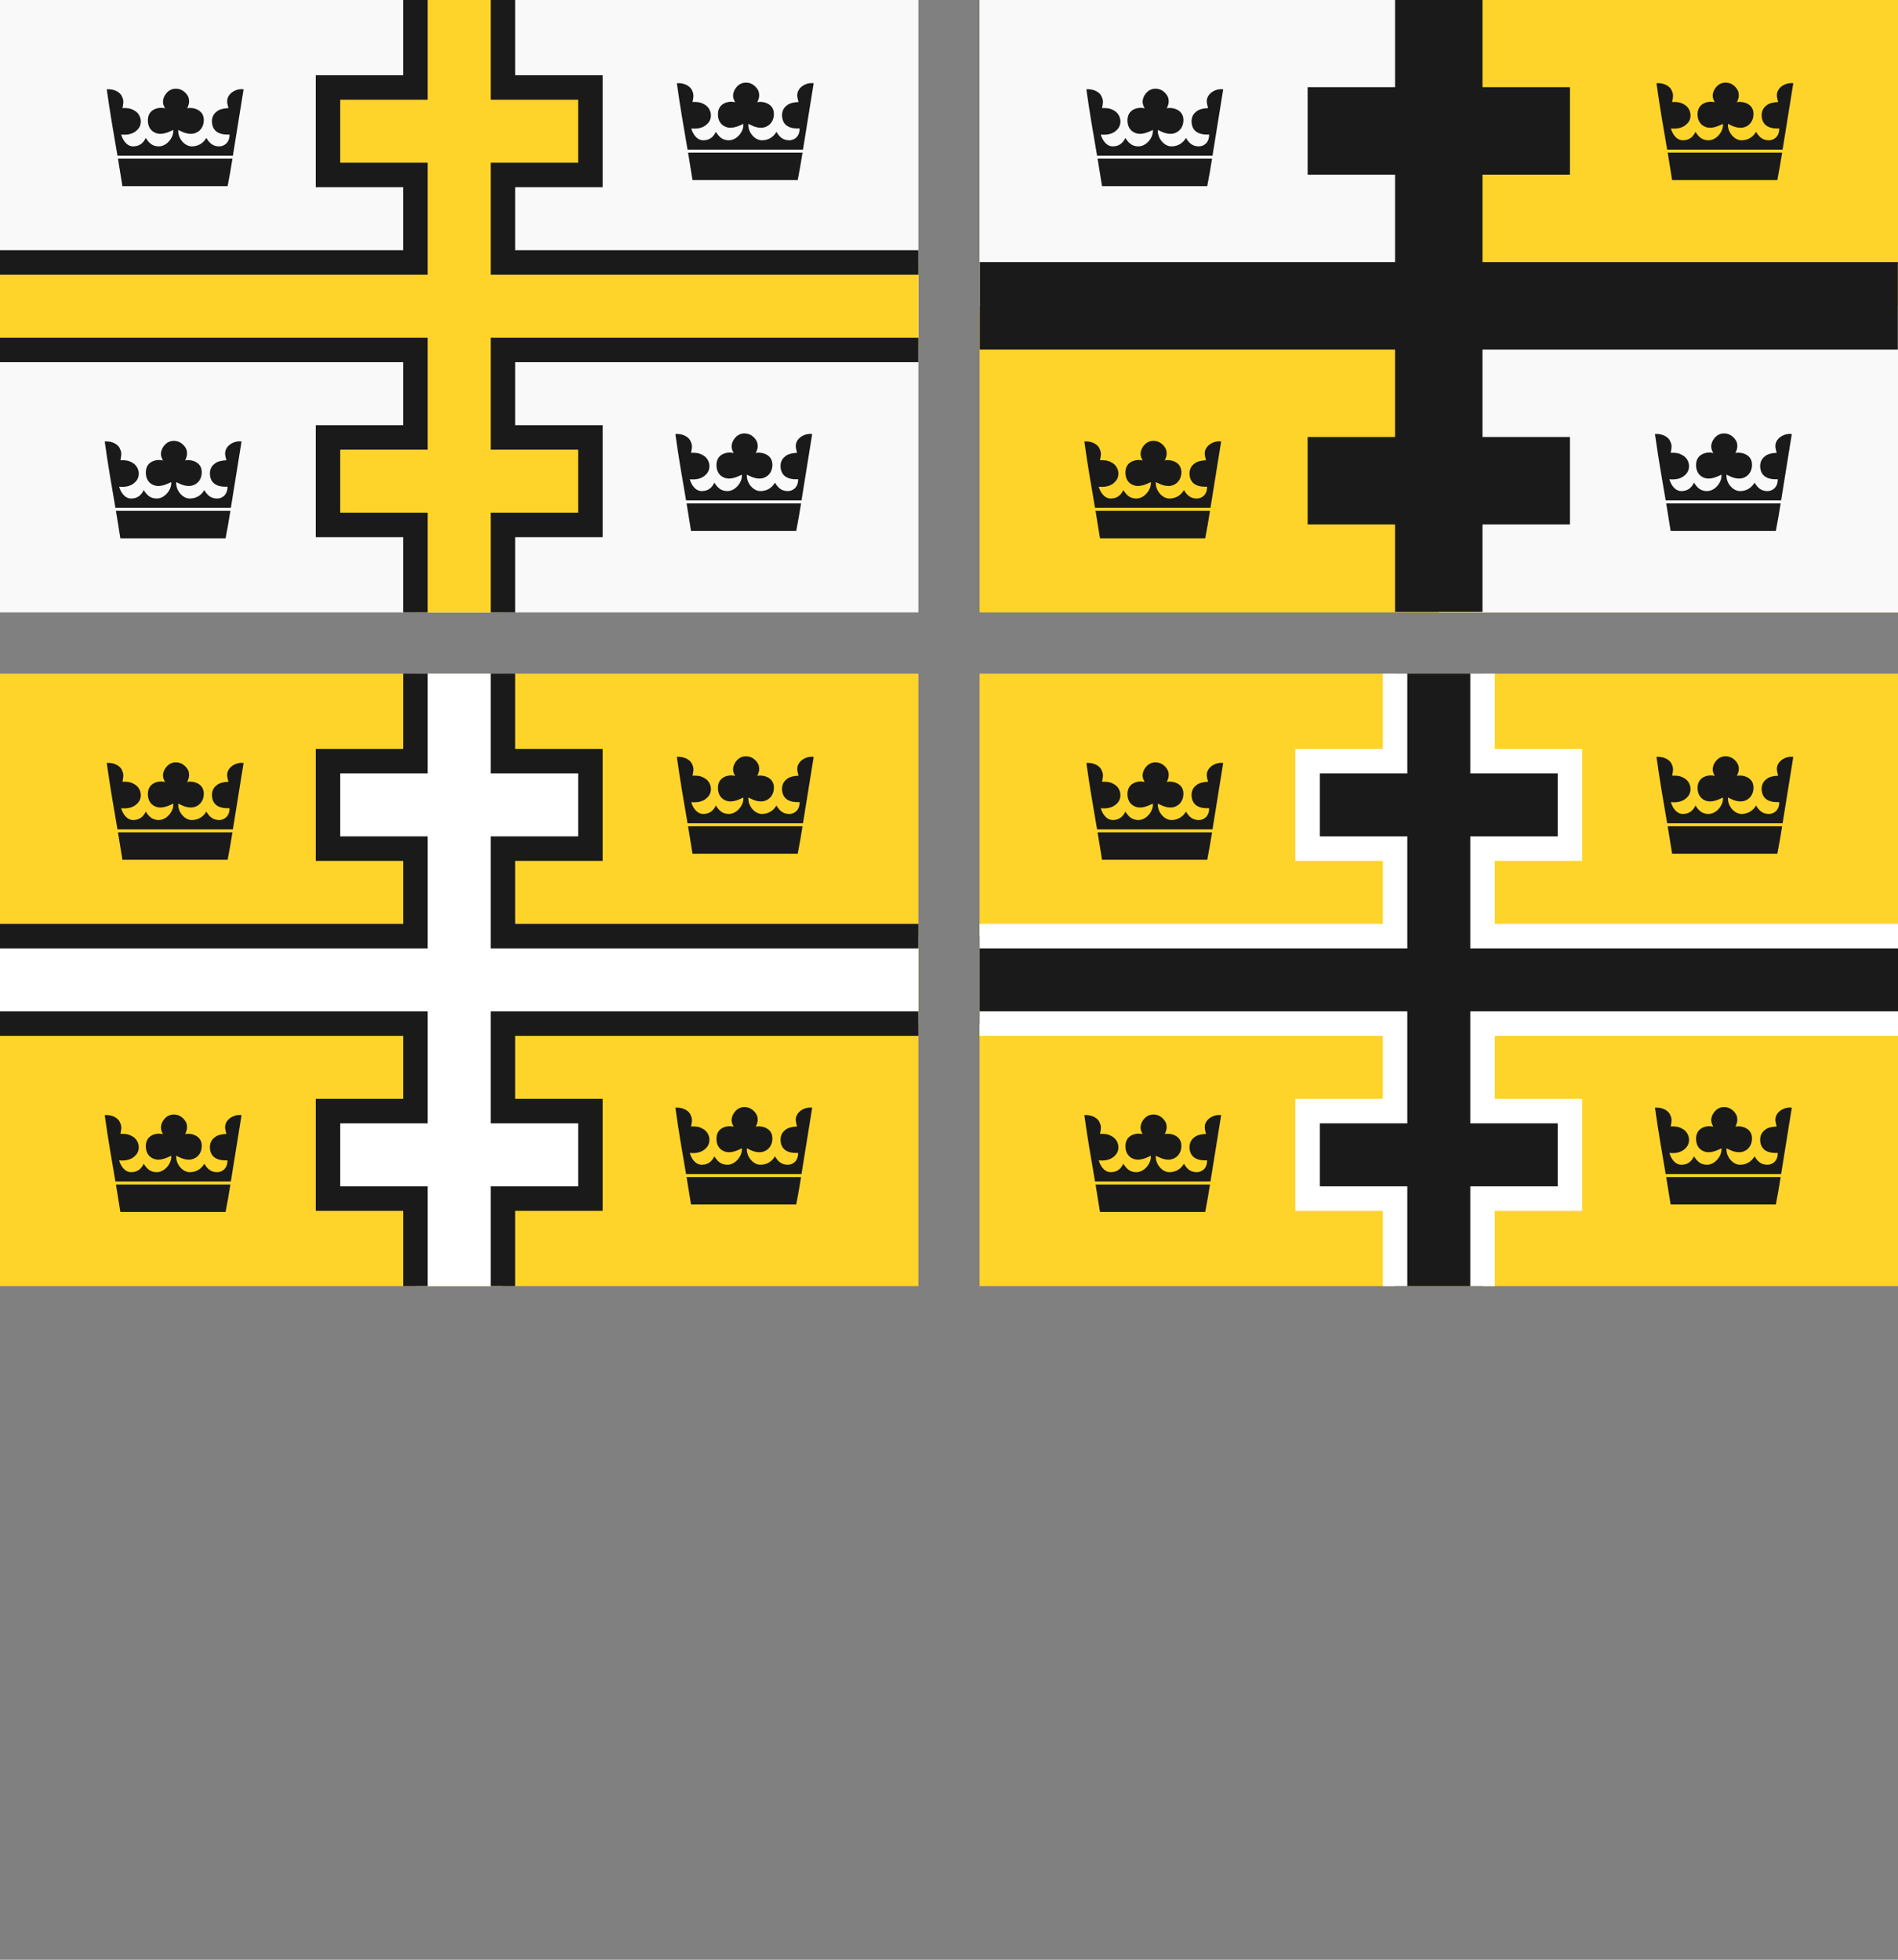
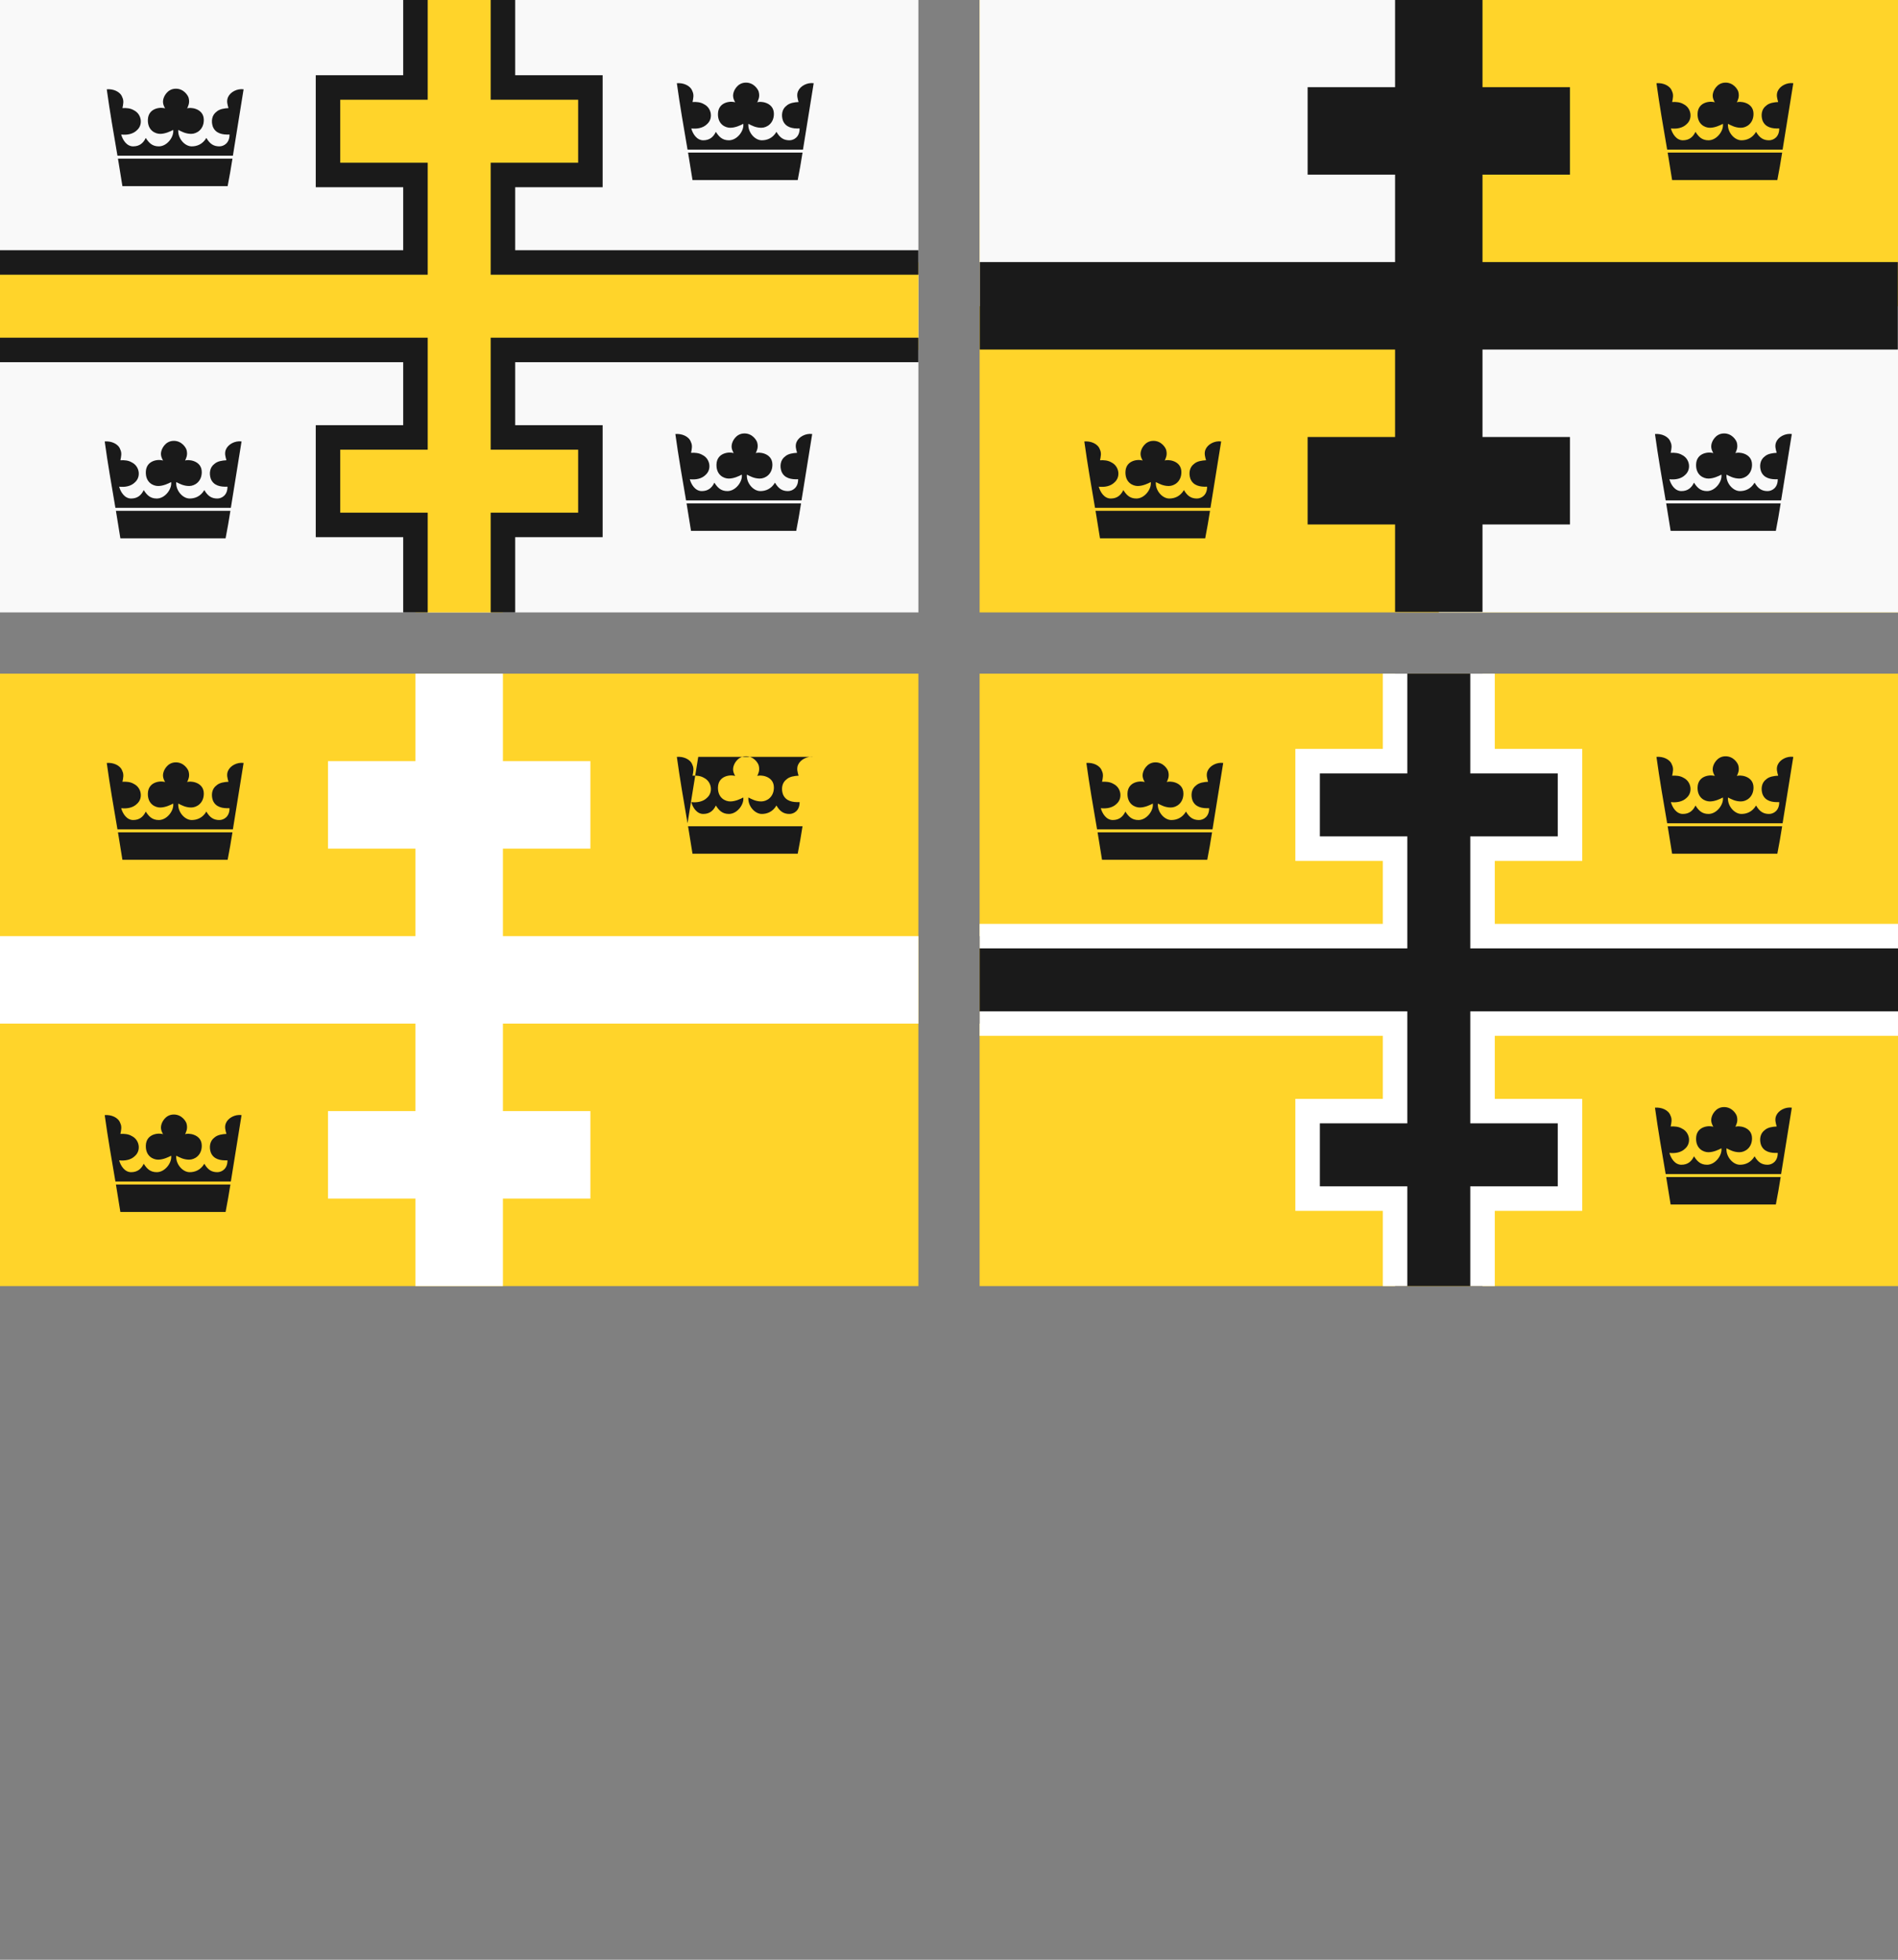
<svg xmlns="http://www.w3.org/2000/svg" xmlns:ns1="http://www.inkscape.org/namespaces/inkscape" xmlns:ns2="http://sodipodi.sourceforge.net/DTD/sodipodi-0.dtd" width="1240" height="1280" id="svg4035" version="1.1" ns1:version="0.47 r22583" ns2:docname="flag_proposals.svg">
  <rect width="100%" height="100%" fill="#808080" stroke="none" />
  <defs id="defs4037">
    <ns1:perspective ns2:type="inkscape:persp3d" ns1:vp_x="0 : 526.18109 : 1" ns1:vp_y="0 : 1000 : 0" ns1:vp_z="744.09448 : 526.18109 : 1" ns1:persp3d-origin="372.04724 : 350.78739 : 1" id="perspective4043" />
    <ns1:perspective ns2:type="inkscape:persp3d" ns1:vp_x="0 : 526.18109 : 1" ns1:vp_y="0 : 1000 : 0" ns1:vp_z="744.09448 : 526.18109 : 1" ns1:persp3d-origin="372.04724 : 350.78739 : 1" id="perspective10-0" />
    <ns1:perspective id="perspective3627-5" ns1:persp3d-origin="0.5 : 0.33333333 : 1" ns1:vp_z="1 : 0.5 : 1" ns1:vp_y="0 : 1000 : 0" ns1:vp_x="0 : 0.5 : 1" ns2:type="inkscape:persp3d" />
    <ns1:perspective id="perspective3649-7" ns1:persp3d-origin="0.5 : 0.33333333 : 1" ns1:vp_z="1 : 0.5 : 1" ns1:vp_y="0 : 1000 : 0" ns1:vp_x="0 : 0.5 : 1" ns2:type="inkscape:persp3d" />
    <ns1:perspective id="perspective3684-4" ns1:persp3d-origin="0.5 : 0.33333333 : 1" ns1:vp_z="1 : 0.5 : 1" ns1:vp_y="0 : 1000 : 0" ns1:vp_x="0 : 0.5 : 1" ns2:type="inkscape:persp3d" />
    <ns1:perspective ns2:type="inkscape:persp3d" ns1:vp_x="0 : 0.5 : 1" ns1:vp_y="0 : 1000 : 0" ns1:vp_z="1 : 0.5 : 1" ns1:persp3d-origin="0.5 : 0.33333333 : 1" id="perspective2970" />
    <ns1:perspective ns2:type="inkscape:persp3d" ns1:vp_x="0 : 0.5 : 1" ns1:vp_y="0 : 1000 : 0" ns1:vp_z="1 : 0.5 : 1" ns1:persp3d-origin="0.5 : 0.33333333 : 1" id="perspective2948" />
    <ns1:perspective ns2:type="inkscape:persp3d" ns1:vp_x="0 : 0.5 : 1" ns1:vp_y="0 : 1000 : 0" ns1:vp_z="1 : 0.5 : 1" ns1:persp3d-origin="0.5 : 0.33333333 : 1" id="perspective2926" />
    <ns1:perspective ns2:type="inkscape:persp3d" ns1:vp_x="0 : 0.5 : 1" ns1:vp_y="0 : 1000 : 0" ns1:vp_z="1 : 0.5 : 1" ns1:persp3d-origin="0.5 : 0.33333333 : 1" id="perspective2889" />
    <ns1:perspective ns2:type="inkscape:persp3d" ns1:vp_x="0 : 0.5 : 1" ns1:vp_y="0 : 1000 : 0" ns1:vp_z="1 : 0.5 : 1" ns1:persp3d-origin="0.5 : 0.33333333 : 1" id="perspective4877" />
    <ns1:perspective ns2:type="inkscape:persp3d" ns1:vp_x="0 : 0.5 : 1" ns1:vp_y="0 : 1000 : 0" ns1:vp_z="1 : 0.5 : 1" ns1:persp3d-origin="0.5 : 0.33333333 : 1" id="perspective4855" />
    <ns1:perspective ns2:type="inkscape:persp3d" ns1:vp_x="0 : 0.5 : 1" ns1:vp_y="0 : 1000 : 0" ns1:vp_z="1 : 0.5 : 1" ns1:persp3d-origin="0.5 : 0.33333333 : 1" id="perspective4833" />
    <ns1:perspective ns2:type="inkscape:persp3d" ns1:vp_x="0 : 0.5 : 1" ns1:vp_y="0 : 1000 : 0" ns1:vp_z="1 : 0.5 : 1" ns1:persp3d-origin="0.5 : 0.33333333 : 1" id="perspective4801" />
    <ns1:perspective ns2:type="inkscape:persp3d" ns1:vp_x="0 : 526.18109 : 1" ns1:vp_y="0 : 1000 : 0" ns1:vp_z="744.09448 : 526.18109 : 1" ns1:persp3d-origin="372.04724 : 350.78739 : 1" id="perspective10-5" />
    <ns1:perspective id="perspective3627" ns1:persp3d-origin="0.5 : 0.33333333 : 1" ns1:vp_z="1 : 0.5 : 1" ns1:vp_y="0 : 1000 : 0" ns1:vp_x="0 : 0.5 : 1" ns2:type="inkscape:persp3d" />
    <ns1:perspective id="perspective3649" ns1:persp3d-origin="0.5 : 0.33333333 : 1" ns1:vp_z="1 : 0.5 : 1" ns1:vp_y="0 : 1000 : 0" ns1:vp_x="0 : 0.5 : 1" ns2:type="inkscape:persp3d" />
    <ns1:perspective id="perspective3684" ns1:persp3d-origin="0.5 : 0.33333333 : 1" ns1:vp_z="1 : 0.5 : 1" ns1:vp_y="0 : 1000 : 0" ns1:vp_x="0 : 0.5 : 1" ns2:type="inkscape:persp3d" />
    <ns1:perspective ns2:type="inkscape:persp3d" ns1:vp_x="0 : 0.5 : 1" ns1:vp_y="0 : 1000 : 0" ns1:vp_z="1 : 0.5 : 1" ns1:persp3d-origin="0.5 : 0.33333333 : 1" id="perspective4683" />
    <ns1:perspective ns2:type="inkscape:persp3d" ns1:vp_x="0 : 0.5 : 1" ns1:vp_y="0 : 1000 : 0" ns1:vp_z="1 : 0.5 : 1" ns1:persp3d-origin="0.5 : 0.33333333 : 1" id="perspective4661" />
    <ns1:perspective ns2:type="inkscape:persp3d" ns1:vp_x="0 : 0.5 : 1" ns1:vp_y="0 : 1000 : 0" ns1:vp_z="1 : 0.5 : 1" ns1:persp3d-origin="0.5 : 0.33333333 : 1" id="perspective4639" />
    <ns1:perspective ns2:type="inkscape:persp3d" ns1:vp_x="0 : 0.5 : 1" ns1:vp_y="0 : 1000 : 0" ns1:vp_z="1 : 0.5 : 1" ns1:persp3d-origin="0.5 : 0.33333333 : 1" id="perspective4617" />
    <ns1:perspective ns2:type="inkscape:persp3d" ns1:vp_x="0 : 0.5 : 1" ns1:vp_y="0 : 1000 : 0" ns1:vp_z="1 : 0.5 : 1" ns1:persp3d-origin="0.5 : 0.33333333 : 1" id="perspective4595" />
    <ns1:perspective ns2:type="inkscape:persp3d" ns1:vp_x="0 : 0.5 : 1" ns1:vp_y="0 : 1000 : 0" ns1:vp_z="1 : 0.5 : 1" ns1:persp3d-origin="0.5 : 0.33333333 : 1" id="perspective4573" />
    <ns1:perspective ns2:type="inkscape:persp3d" ns1:vp_x="0 : 0.5 : 1" ns1:vp_y="0 : 1000 : 0" ns1:vp_z="1 : 0.5 : 1" ns1:persp3d-origin="0.5 : 0.33333333 : 1" id="perspective4551" />
    <ns1:perspective id="perspective6636" ns1:vp_y="0 : 1000 : 0" ns2:type="inkscape:persp3d" ns1:vp_x="0 : 0.5 : 1" ns1:vp_z="1 : 0.5 : 1" ns1:persp3d-origin="0.5 : 0.33333333 : 1" />
    <ns1:perspective id="perspective10" ns1:persp3d-origin="372.04724 : 350.78739 : 1" ns1:vp_z="744.09448 : 526.18109 : 1" ns1:vp_y="0 : 1000 : 0" ns1:vp_x="0 : 526.18109 : 1" ns2:type="inkscape:persp3d" />
    <ns1:perspective id="perspective4227" ns1:persp3d-origin="0.5 : 0.33333333 : 1" ns1:vp_z="1 : 0.5 : 1" ns1:vp_y="0 : 1000 : 0" ns1:vp_x="0 : 0.5 : 1" ns2:type="inkscape:persp3d" />
    <ns1:perspective id="perspective4292" ns1:persp3d-origin="0.5 : 0.33333333 : 1" ns1:vp_z="1 : 0.5 : 1" ns1:vp_y="0 : 1000 : 0" ns1:vp_x="0 : 0.5 : 1" ns2:type="inkscape:persp3d" />
    <ns1:perspective id="perspective4341" ns1:persp3d-origin="0.5 : 0.33333333 : 1" ns1:vp_z="1 : 0.5 : 1" ns1:vp_y="0 : 1000 : 0" ns1:vp_x="0 : 0.5 : 1" ns2:type="inkscape:persp3d" />
    <ns1:perspective id="perspective4381" ns1:persp3d-origin="0.5 : 0.33333333 : 1" ns1:vp_z="1 : 0.5 : 1" ns1:vp_y="0 : 1000 : 0" ns1:vp_x="0 : 0.5 : 1" ns2:type="inkscape:persp3d" />
    <ns1:perspective id="perspective4422" ns1:persp3d-origin="0.5 : 0.33333333 : 1" ns1:vp_z="1 : 0.5 : 1" ns1:vp_y="0 : 1000 : 0" ns1:vp_x="0 : 0.5 : 1" ns2:type="inkscape:persp3d" />
    <ns1:perspective id="perspective4476" ns1:persp3d-origin="0.5 : 0.33333333 : 1" ns1:vp_z="1 : 0.5 : 1" ns1:vp_y="0 : 1000 : 0" ns1:vp_x="0 : 0.5 : 1" ns2:type="inkscape:persp3d" />
    <ns1:perspective id="perspective4573-8" ns1:persp3d-origin="0.5 : 0.33333333 : 1" ns1:vp_z="1 : 0.5 : 1" ns1:vp_y="0 : 1000 : 0" ns1:vp_x="0 : 0.5 : 1" ns2:type="inkscape:persp3d" />
    <ns1:perspective id="perspective4747" ns1:persp3d-origin="0.5 : 0.33333333 : 1" ns1:vp_z="1 : 0.5 : 1" ns1:vp_y="0 : 1000 : 0" ns1:vp_x="0 : 0.5 : 1" ns2:type="inkscape:persp3d" />
    <ns1:perspective id="perspective4798" ns1:persp3d-origin="0.5 : 0.33333333 : 1" ns1:vp_z="1 : 0.5 : 1" ns1:vp_y="0 : 1000 : 0" ns1:vp_x="0 : 0.5 : 1" ns2:type="inkscape:persp3d" />
    <ns1:perspective id="perspective4832" ns1:persp3d-origin="0.5 : 0.33333333 : 1" ns1:vp_z="1 : 0.5 : 1" ns1:vp_y="0 : 1000 : 0" ns1:vp_x="0 : 0.5 : 1" ns2:type="inkscape:persp3d" />
    <ns1:perspective id="perspective4901" ns1:persp3d-origin="0.5 : 0.33333333 : 1" ns1:vp_z="1 : 0.5 : 1" ns1:vp_y="0 : 1000 : 0" ns1:vp_x="0 : 0.5 : 1" ns2:type="inkscape:persp3d" />
    <ns1:perspective id="perspective4923" ns1:persp3d-origin="0.5 : 0.33333333 : 1" ns1:vp_z="1 : 0.5 : 1" ns1:vp_y="0 : 1000 : 0" ns1:vp_x="0 : 0.5 : 1" ns2:type="inkscape:persp3d" />
    <ns1:perspective id="perspective4945" ns1:persp3d-origin="0.5 : 0.33333333 : 1" ns1:vp_z="1 : 0.5 : 1" ns1:vp_y="0 : 1000 : 0" ns1:vp_x="0 : 0.5 : 1" ns2:type="inkscape:persp3d" />
    <ns1:perspective id="perspective4970" ns1:persp3d-origin="0.5 : 0.33333333 : 1" ns1:vp_z="1 : 0.5 : 1" ns1:vp_y="0 : 1000 : 0" ns1:vp_x="0 : 0.5 : 1" ns2:type="inkscape:persp3d" />
    <ns1:perspective id="perspective4997" ns1:persp3d-origin="0.5 : 0.33333333 : 1" ns1:vp_z="1 : 0.5 : 1" ns1:vp_y="0 : 1000 : 0" ns1:vp_x="0 : 0.5 : 1" ns2:type="inkscape:persp3d" />
    <ns1:perspective id="perspective5121" ns1:persp3d-origin="0.5 : 0.33333333 : 1" ns1:vp_z="1 : 0.5 : 1" ns1:vp_y="0 : 1000 : 0" ns1:vp_x="0 : 0.5 : 1" ns2:type="inkscape:persp3d" />
    <ns1:perspective id="perspective5192" ns1:persp3d-origin="0.5 : 0.33333333 : 1" ns1:vp_z="1 : 0.5 : 1" ns1:vp_y="0 : 1000 : 0" ns1:vp_x="0 : 0.5 : 1" ns2:type="inkscape:persp3d" />
    <ns1:perspective id="perspective5220" ns1:persp3d-origin="0.5 : 0.33333333 : 1" ns1:vp_z="1 : 0.5 : 1" ns1:vp_y="0 : 1000 : 0" ns1:vp_x="0 : 0.5 : 1" ns2:type="inkscape:persp3d" />
    <ns1:perspective id="perspective5220-5" ns1:persp3d-origin="0.5 : 0.33333333 : 1" ns1:vp_z="1 : 0.5 : 1" ns1:vp_y="0 : 1000 : 0" ns1:vp_x="0 : 0.5 : 1" ns2:type="inkscape:persp3d" />
    <ns1:perspective id="perspective5220-1" ns1:persp3d-origin="0.5 : 0.33333333 : 1" ns1:vp_z="1 : 0.5 : 1" ns1:vp_y="0 : 1000 : 0" ns1:vp_x="0 : 0.5 : 1" ns2:type="inkscape:persp3d" />
    <ns1:perspective id="perspective5276" ns1:persp3d-origin="0.5 : 0.33333333 : 1" ns1:vp_z="1 : 0.5 : 1" ns1:vp_y="0 : 1000 : 0" ns1:vp_x="0 : 0.5 : 1" ns2:type="inkscape:persp3d" />
    <ns1:perspective id="perspective5301" ns1:persp3d-origin="0.5 : 0.33333333 : 1" ns1:vp_z="1 : 0.5 : 1" ns1:vp_y="0 : 1000 : 0" ns1:vp_x="0 : 0.5 : 1" ns2:type="inkscape:persp3d" />
    <ns1:perspective id="perspective5326" ns1:persp3d-origin="0.5 : 0.33333333 : 1" ns1:vp_z="1 : 0.5 : 1" ns1:vp_y="0 : 1000 : 0" ns1:vp_x="0 : 0.5 : 1" ns2:type="inkscape:persp3d" />
    <ns1:perspective id="perspective5359" ns1:persp3d-origin="0.5 : 0.33333333 : 1" ns1:vp_z="1 : 0.5 : 1" ns1:vp_y="0 : 1000 : 0" ns1:vp_x="0 : 0.5 : 1" ns2:type="inkscape:persp3d" />
    <ns1:perspective id="perspective5381" ns1:persp3d-origin="0.5 : 0.33333333 : 1" ns1:vp_z="1 : 0.5 : 1" ns1:vp_y="0 : 1000 : 0" ns1:vp_x="0 : 0.5 : 1" ns2:type="inkscape:persp3d" />
    <ns1:perspective id="perspective5381-9" ns1:persp3d-origin="0.5 : 0.33333333 : 1" ns1:vp_z="1 : 0.5 : 1" ns1:vp_y="0 : 1000 : 0" ns1:vp_x="0 : 0.5 : 1" ns2:type="inkscape:persp3d" />
    <ns1:perspective id="perspective5417" ns1:persp3d-origin="0.5 : 0.33333333 : 1" ns1:vp_z="1 : 0.5 : 1" ns1:vp_y="0 : 1000 : 0" ns1:vp_x="0 : 0.5 : 1" ns2:type="inkscape:persp3d" />
    <ns1:perspective id="perspective5448" ns1:persp3d-origin="0.5 : 0.33333333 : 1" ns1:vp_z="1 : 0.5 : 1" ns1:vp_y="0 : 1000 : 0" ns1:vp_x="0 : 0.5 : 1" ns2:type="inkscape:persp3d" />
    <ns1:perspective id="perspective5510" ns1:persp3d-origin="0.5 : 0.33333333 : 1" ns1:vp_z="1 : 0.5 : 1" ns1:vp_y="0 : 1000 : 0" ns1:vp_x="0 : 0.5 : 1" ns2:type="inkscape:persp3d" />
    <ns1:perspective id="perspective5575" ns1:persp3d-origin="0.5 : 0.33333333 : 1" ns1:vp_z="1 : 0.5 : 1" ns1:vp_y="0 : 1000 : 0" ns1:vp_x="0 : 0.5 : 1" ns2:type="inkscape:persp3d" />
    <ns1:perspective id="perspective5635" ns1:persp3d-origin="0.5 : 0.33333333 : 1" ns1:vp_z="1 : 0.5 : 1" ns1:vp_y="0 : 1000 : 0" ns1:vp_x="0 : 0.5 : 1" ns2:type="inkscape:persp3d" />
    <ns1:perspective id="perspective5705" ns1:persp3d-origin="0.5 : 0.33333333 : 1" ns1:vp_z="1 : 0.5 : 1" ns1:vp_y="0 : 1000 : 0" ns1:vp_x="0 : 0.5 : 1" ns2:type="inkscape:persp3d" />
    <ns1:perspective id="perspective5739" ns1:persp3d-origin="0.5 : 0.33333333 : 1" ns1:vp_z="1 : 0.5 : 1" ns1:vp_y="0 : 1000 : 0" ns1:vp_x="0 : 0.5 : 1" ns2:type="inkscape:persp3d" />
    <ns1:perspective id="perspective5761" ns1:persp3d-origin="0.5 : 0.33333333 : 1" ns1:vp_z="1 : 0.5 : 1" ns1:vp_y="0 : 1000 : 0" ns1:vp_x="0 : 0.5 : 1" ns2:type="inkscape:persp3d" />
    <ns1:perspective id="perspective5783" ns1:persp3d-origin="0.5 : 0.33333333 : 1" ns1:vp_z="1 : 0.5 : 1" ns1:vp_y="0 : 1000 : 0" ns1:vp_x="0 : 0.5 : 1" ns2:type="inkscape:persp3d" />
    <ns1:perspective id="perspective5811" ns1:persp3d-origin="0.5 : 0.33333333 : 1" ns1:vp_z="1 : 0.5 : 1" ns1:vp_y="0 : 1000 : 0" ns1:vp_x="0 : 0.5 : 1" ns2:type="inkscape:persp3d" />
    <ns1:perspective id="perspective5845" ns1:persp3d-origin="0.5 : 0.33333333 : 1" ns1:vp_z="1 : 0.5 : 1" ns1:vp_y="0 : 1000 : 0" ns1:vp_x="0 : 0.5 : 1" ns2:type="inkscape:persp3d" />
    <ns1:perspective id="perspective5876" ns1:persp3d-origin="0.5 : 0.33333333 : 1" ns1:vp_z="1 : 0.5 : 1" ns1:vp_y="0 : 1000 : 0" ns1:vp_x="0 : 0.5 : 1" ns2:type="inkscape:persp3d" />
    <ns1:perspective id="perspective5910" ns1:persp3d-origin="0.5 : 0.33333333 : 1" ns1:vp_z="1 : 0.5 : 1" ns1:vp_y="0 : 1000 : 0" ns1:vp_x="0 : 0.5 : 1" ns2:type="inkscape:persp3d" />
    <ns1:perspective id="perspective5978" ns1:persp3d-origin="0.5 : 0.33333333 : 1" ns1:vp_z="1 : 0.5 : 1" ns1:vp_y="0 : 1000 : 0" ns1:vp_x="0 : 0.5 : 1" ns2:type="inkscape:persp3d" />
    <ns1:perspective id="perspective6024" ns1:persp3d-origin="0.5 : 0.33333333 : 1" ns1:vp_z="1 : 0.5 : 1" ns1:vp_y="0 : 1000 : 0" ns1:vp_x="0 : 0.5 : 1" ns2:type="inkscape:persp3d" />
    <ns1:perspective id="perspective6067" ns1:persp3d-origin="0.5 : 0.33333333 : 1" ns1:vp_z="1 : 0.5 : 1" ns1:vp_y="0 : 1000 : 0" ns1:vp_x="0 : 0.5 : 1" ns2:type="inkscape:persp3d" />
    <ns1:perspective id="perspective6112" ns1:persp3d-origin="0.5 : 0.33333333 : 1" ns1:vp_z="1 : 0.5 : 1" ns1:vp_y="0 : 1000 : 0" ns1:vp_x="0 : 0.5 : 1" ns2:type="inkscape:persp3d" />
    <ns1:perspective id="perspective6134" ns1:persp3d-origin="0.5 : 0.33333333 : 1" ns1:vp_z="1 : 0.5 : 1" ns1:vp_y="0 : 1000 : 0" ns1:vp_x="0 : 0.5 : 1" ns2:type="inkscape:persp3d" />
    <ns1:perspective id="perspective6245" ns1:persp3d-origin="0.5 : 0.33333333 : 1" ns1:vp_z="1 : 0.5 : 1" ns1:vp_y="0 : 1000 : 0" ns1:vp_x="0 : 0.5 : 1" ns2:type="inkscape:persp3d" />
    <ns1:perspective id="perspective6834" ns1:persp3d-origin="0.5 : 0.33333333 : 1" ns1:vp_z="1 : 0.5 : 1" ns1:vp_y="0 : 1000 : 0" ns1:vp_x="0 : 0.5 : 1" ns2:type="inkscape:persp3d" />
    <ns1:perspective id="perspective6913" ns1:persp3d-origin="0.5 : 0.33333333 : 1" ns1:vp_z="1 : 0.5 : 1" ns1:vp_y="0 : 1000 : 0" ns1:vp_x="0 : 0.5 : 1" ns2:type="inkscape:persp3d" />
    <ns1:perspective id="perspective6938" ns1:persp3d-origin="0.5 : 0.33333333 : 1" ns1:vp_z="1 : 0.5 : 1" ns1:vp_y="0 : 1000 : 0" ns1:vp_x="0 : 0.5 : 1" ns2:type="inkscape:persp3d" />
    <ns1:perspective id="perspective6987" ns1:persp3d-origin="0.5 : 0.33333333 : 1" ns1:vp_z="1 : 0.5 : 1" ns1:vp_y="0 : 1000 : 0" ns1:vp_x="0 : 0.5 : 1" ns2:type="inkscape:persp3d" />
    <ns1:perspective id="perspective7036" ns1:persp3d-origin="0.5 : 0.33333333 : 1" ns1:vp_z="1 : 0.5 : 1" ns1:vp_y="0 : 1000 : 0" ns1:vp_x="0 : 0.5 : 1" ns2:type="inkscape:persp3d" />
    <ns1:perspective id="perspective7086" ns1:persp3d-origin="0.5 : 0.33333333 : 1" ns1:vp_z="1 : 0.5 : 1" ns1:vp_y="0 : 1000 : 0" ns1:vp_x="0 : 0.5 : 1" ns2:type="inkscape:persp3d" />
    <ns1:perspective id="perspective7108" ns1:persp3d-origin="0.5 : 0.33333333 : 1" ns1:vp_z="1 : 0.5 : 1" ns1:vp_y="0 : 1000 : 0" ns1:vp_x="0 : 0.5 : 1" ns2:type="inkscape:persp3d" />
    <ns1:perspective id="perspective7151" ns1:persp3d-origin="0.5 : 0.33333333 : 1" ns1:vp_z="1 : 0.5 : 1" ns1:vp_y="0 : 1000 : 0" ns1:vp_x="0 : 0.5 : 1" ns2:type="inkscape:persp3d" />
    <ns1:perspective id="perspective7240" ns1:persp3d-origin="0.5 : 0.33333333 : 1" ns1:vp_z="1 : 0.5 : 1" ns1:vp_y="0 : 1000 : 0" ns1:vp_x="0 : 0.5 : 1" ns2:type="inkscape:persp3d" />
  </defs>
  <ns2:namedview id="base" pagecolor="#ffffff" bordercolor="#666666" borderopacity="1.0" ns1:pageopacity="0.0" ns1:pageshadow="2" ns1:zoom="0.30009657" ns1:cx="916.53851" ns1:cy="960.31158" ns1:document-units="px" ns1:current-layer="layer1" showgrid="false" ns1:window-width="1280" ns1:window-height="725" ns1:window-x="0" ns1:window-y="25" ns1:window-maximized="1" showguides="true" ns1:guide-bbox="true">
    <ns1:grid type="xygrid" id="grid4217" empspacing="5" visible="true" enabled="true" snapvisiblegridlinesonly="true" />
  </ns2:namedview>
  <g ns1:label="Layer 1" ns1:groupmode="layer" id="layer1" transform="translate(-644.466,-320.541)">
    <g transform="matrix(1.562,0,0,1.562,349.941,639.499)" id="layer1-0-9" ns1:label="Layer 1" style="fill:#ff2a2a" />
    <rect style="fill:#ffd42a;fill-opacity:1;stroke:none" id="rect4823-5-6-2-2-3-3" width="600" height="400" x="1284.466" y="320.541" />
    <rect style="fill:#f9f9f9;fill-opacity:1;stroke:none" id="rect3923-9-8-0-2-1" width="300" height="200" x="1284.466" y="320.541" />
    <rect style="fill:#f9f9f9;fill-opacity:1;stroke:none" id="rect3923-9-84-5-1" width="300" height="200" x="1584.465" y="520.542" />
    <g transform="matrix(1.562,0,0,1.562,1539.941,-260.5)" id="layer1-0-0-5-1-1" ns1:label="Layer 1" style="fill:#1a1a1a">
      <path id="path3617-3-4-1" d="m 10.21,371.866 0,36.571 -36.571,0 0,36.571 36.571,0 0,36.571 -173.714,0 0,36.571 173.714,0 0,36.571 -36.571,0 0,36.571 36.571,0 0,36.571 36.571,0 0,-36.571 36.571,0 0,-36.571 -36.571,0 0,-36.571 173.714,0 0,-36.571 -173.714,0 0,-36.571 36.571,0 0,-36.571 -36.571,0 0,-36.571 -36.571,0 z" style="fill:#1a1a1a;stroke:none" ns2:nodetypes="ccccccccccccccccccccccccccccc" />
    </g>
    <g transform="translate(-7.087,3.264)" id="g5797-77-4-9">
-       <path d="m 1450.694,375.602 c -4.153,-0.591 -8.739,1.744 -10.215,5.244 -1.06,2.503 -0.251,4.936 0.343,7.036 -2.687,0.148 -5.841,0.577 -7.795,2.35 -3.173,2.29 -3.574,6.41 -2.434,9.732 1.798,4.584 6.429,5.394 10.907,5.176 0.079,5.535 -3.687,7.741 -6.643,7.741 -3.599,0 -6.156,-1.479 -8.481,-5.51 -2.46,4.132 -6.101,5.51 -9.564,5.51 -4.684,0 -9.269,-5.423 -8.775,-10.755 2.034,1.033 4.734,2.577 8.429,2.577 3.697,0 8.234,-2.915 8.234,-9.077 0,-7.987 -9.614,-8.429 -10.896,-7.492 0.592,-1.43 1.874,-3.501 0.986,-6.915 -0.402,-1.551 -3.112,-6.003 -8.334,-6.003 -6.038,0 -7.956,6.003 -7.956,6.003 -1.066,3.02 -0.081,4.943 0.905,6.915 -1.874,-0.987 -11.093,-0.89 -11.249,7.492 -0.127,6.762 4.734,9.077 8.044,9.077 3.311,0 6.705,-1.617 8.497,-2.577 0.654,4.428 -3.912,10.755 -9.385,10.755 -4.338,0 -6.495,-2.336 -8.529,-5.51 -1.547,3.25 -3.993,5.51 -8.25,5.51 -4.272,0 -6.901,-4.345 -7.797,-7.741 3.665,0.442 7.738,-0.219 10.344,-2.876 4.074,-3.616 2.932,-10.558 -2.117,-12.996 -2.198,-1.329 -4.891,-1.531 -7.414,-1.384 0.488,-2.437 1.05,-4.747 -0.09,-7.036 -1.302,-3.84 -6.092,-5.614 -10.163,-5.244 1.985,14.499 4.512,28.924 6.986,43.359 h 75.425 l 6.988,-43.361 z m -82.071,45.314 2.905,17.944 h 68.74 c 1.173,-6.025 2.212,-11.873 3.146,-17.944 h -74.792 z" ns2:nodetypes="cccccccccccccccccccccccccccccccccccccccccc" id="path4045_2_-9-2-1-6-5-3-2-0" style="fill:#1a1a1a;fill-opacity:1" />
      <path d="m 1823.145,371.629 c -4.153,-0.591 -8.739,1.744 -10.215,5.244 -1.06,2.503 -0.251,4.936 0.343,7.036 -2.687,0.148 -5.841,0.577 -7.795,2.35 -3.173,2.29 -3.574,6.41 -2.434,9.732 1.798,4.584 6.429,5.394 10.907,5.176 0.079,5.535 -3.687,7.741 -6.643,7.741 -3.599,0 -6.156,-1.479 -8.481,-5.51 -2.46,4.132 -6.101,5.51 -9.564,5.51 -4.684,0 -9.269,-5.423 -8.775,-10.755 2.034,1.033 4.734,2.577 8.429,2.577 3.697,0 8.234,-2.915 8.234,-9.077 0,-7.987 -9.614,-8.429 -10.896,-7.492 0.592,-1.43 1.874,-3.501 0.986,-6.915 -0.402,-1.551 -3.112,-6.003 -8.334,-6.003 -6.038,0 -7.956,6.003 -7.956,6.003 -1.066,3.02 -0.081,4.943 0.905,6.915 -1.874,-0.987 -11.093,-0.89 -11.249,7.492 -0.127,6.762 4.734,9.077 8.044,9.077 3.311,0 6.705,-1.617 8.497,-2.577 0.654,4.428 -3.912,10.755 -9.385,10.755 -4.338,0 -6.495,-2.336 -8.529,-5.51 -1.547,3.25 -3.993,5.51 -8.25,5.51 -4.272,0 -6.901,-4.345 -7.797,-7.741 3.665,0.442 7.738,-0.219 10.344,-2.876 4.074,-3.616 2.932,-10.558 -2.117,-12.996 -2.198,-1.329 -4.891,-1.531 -7.414,-1.384 0.488,-2.437 1.05,-4.747 -0.09,-7.036 -1.302,-3.84 -6.092,-5.614 -10.163,-5.244 1.985,14.499 4.512,28.924 6.986,43.359 h 75.425 l 6.988,-43.361 z m -82.071,45.314 2.905,17.944 h 68.74 c 1.173,-6.025 2.212,-11.873 3.146,-17.944 h -74.792 z" ns2:nodetypes="cccccccccccccccccccccccccccccccccccccccccc" id="path4045_2_-9-2-1-6-5-0-7-4-0" style="fill:#1a1a1a;fill-opacity:1" />
      <path d="m 1822.175,600.755 c -4.153,-0.591 -8.739,1.744 -10.215,5.244 -1.06,2.503 -0.251,4.936 0.343,7.036 -2.687,0.148 -5.841,0.577 -7.795,2.35 -3.173,2.29 -3.574,6.41 -2.434,9.732 1.798,4.584 6.429,5.394 10.907,5.176 0.079,5.535 -3.687,7.741 -6.643,7.741 -3.599,0 -6.156,-1.479 -8.481,-5.51 -2.46,4.132 -6.101,5.51 -9.564,5.51 -4.684,0 -9.269,-5.423 -8.775,-10.755 2.034,1.033 4.734,2.577 8.429,2.577 3.697,0 8.234,-2.915 8.234,-9.077 0,-7.987 -9.614,-8.429 -10.896,-7.492 0.592,-1.43 1.874,-3.501 0.986,-6.915 -0.402,-1.551 -3.112,-6.003 -8.334,-6.003 -6.038,0 -7.956,6.003 -7.956,6.003 -1.066,3.02 -0.081,4.943 0.905,6.915 -1.874,-0.987 -11.093,-0.89 -11.249,7.492 -0.127,6.762 4.734,9.077 8.044,9.077 3.311,0 6.705,-1.617 8.497,-2.577 0.654,4.428 -3.912,10.755 -9.385,10.755 -4.338,0 -6.495,-2.336 -8.529,-5.51 -1.547,3.25 -3.993,5.51 -8.25,5.51 -4.272,0 -6.901,-4.345 -7.797,-7.741 3.665,0.442 7.738,-0.219 10.344,-2.876 4.074,-3.616 2.932,-10.558 -2.117,-12.996 -2.198,-1.329 -4.891,-1.531 -7.414,-1.384 0.488,-2.437 1.05,-4.747 -0.09,-7.036 -1.302,-3.84 -6.092,-5.614 -10.163,-5.244 1.985,14.499 4.512,28.924 6.986,43.359 h 75.425 l 6.988,-43.361 z m -82.071,45.314 2.905,17.944 h 68.74 c 1.173,-6.025 2.212,-11.873 3.146,-17.944 h -74.792 z" ns2:nodetypes="cccccccccccccccccccccccccccccccccccccccccc" id="path4045_2_-9-2-1-6-5-0-2-0-4-4" style="fill:#1a1a1a;fill-opacity:1" />
      <path d="m 1449.359,605.61 c -4.153,-0.591 -8.739,1.744 -10.215,5.244 -1.06,2.503 -0.251,4.936 0.343,7.036 -2.687,0.148 -5.841,0.577 -7.795,2.35 -3.173,2.29 -3.574,6.41 -2.434,9.732 1.798,4.584 6.429,5.394 10.907,5.176 0.079,5.535 -3.687,7.741 -6.643,7.741 -3.599,0 -6.156,-1.479 -8.481,-5.51 -2.46,4.132 -6.101,5.51 -9.564,5.51 -4.684,0 -9.269,-5.423 -8.775,-10.755 2.034,1.033 4.734,2.577 8.429,2.577 3.697,0 8.234,-2.915 8.234,-9.077 0,-7.987 -9.614,-8.429 -10.896,-7.492 0.592,-1.43 1.874,-3.501 0.986,-6.915 -0.402,-1.551 -3.112,-6.003 -8.334,-6.003 -6.038,0 -7.956,6.003 -7.956,6.003 -1.066,3.02 -0.081,4.943 0.905,6.915 -1.874,-0.987 -11.093,-0.89 -11.249,7.492 -0.127,6.762 4.734,9.077 8.044,9.077 3.311,0 6.705,-1.617 8.497,-2.577 0.654,4.428 -3.912,10.755 -9.385,10.755 -4.338,0 -6.495,-2.336 -8.529,-5.51 -1.547,3.25 -3.993,5.51 -8.25,5.51 -4.272,0 -6.901,-4.345 -7.797,-7.741 3.665,0.442 7.738,-0.219 10.344,-2.876 4.074,-3.616 2.932,-10.558 -2.117,-12.996 -2.198,-1.329 -4.891,-1.531 -7.414,-1.384 0.488,-2.437 1.05,-4.747 -0.09,-7.036 -1.302,-3.84 -6.092,-5.614 -10.163,-5.244 1.985,14.499 4.512,28.924 6.986,43.359 h 75.425 l 6.988,-43.361 z m -82.071,45.314 2.905,17.944 h 68.74 c 1.173,-6.025 2.212,-11.873 3.146,-17.944 h -74.792 z" ns2:nodetypes="cccccccccccccccccccccccccccccccccccccccccc" id="path4045_2_-9-2-1-6-5-0-2-2-9-4-5" style="fill:#1a1a1a;fill-opacity:1" />
    </g>
    <rect style="fill:#ffd42a;fill-opacity:1;stroke:none" id="rect4823-5-6-2-2-3-3-6" width="600" height="400" x="1284.465" y="760.542" />
    <path ns2:nodetypes="ccccccccccccccccccccccccccccc" style="fill:#1a1a1a;stroke:none" d="m 1555.894,760.542 0,57.143 -57.143,0 0,57.143 57.143,0 0,57.143 -271.429,0 0,57.143 271.429,0 0,57.143 -57.143,0 0,57.143 57.143,0 0,57.143 57.143,0 0,-57.143 57.143,0 0,-57.143 -57.143,0 0,-57.143 271.429,0 0,-57.143 -271.429,0 0,-57.143 57.143,0 0,-57.143 -57.143,0 0,-57.143 -57.143,0 z" id="path3617-3-4-1-8" />
    <g transform="translate(-7.087,443.264)" id="g5797-77-4-9-4">
      <path d="m 1450.694,375.602 c -4.153,-0.591 -8.739,1.744 -10.215,5.244 -1.06,2.503 -0.251,4.936 0.343,7.036 -2.687,0.148 -5.841,0.577 -7.795,2.35 -3.173,2.29 -3.574,6.41 -2.434,9.732 1.798,4.584 6.429,5.394 10.907,5.176 0.079,5.535 -3.687,7.741 -6.643,7.741 -3.599,0 -6.156,-1.479 -8.481,-5.51 -2.46,4.132 -6.101,5.51 -9.564,5.51 -4.684,0 -9.269,-5.423 -8.775,-10.755 2.034,1.033 4.734,2.577 8.429,2.577 3.697,0 8.234,-2.915 8.234,-9.077 0,-7.987 -9.614,-8.429 -10.896,-7.492 0.592,-1.43 1.874,-3.501 0.986,-6.915 -0.402,-1.551 -3.112,-6.003 -8.334,-6.003 -6.038,0 -7.956,6.003 -7.956,6.003 -1.066,3.02 -0.081,4.943 0.905,6.915 -1.874,-0.987 -11.093,-0.89 -11.249,7.492 -0.127,6.762 4.734,9.077 8.044,9.077 3.311,0 6.705,-1.617 8.497,-2.577 0.654,4.428 -3.912,10.755 -9.385,10.755 -4.338,0 -6.495,-2.336 -8.529,-5.51 -1.547,3.25 -3.993,5.51 -8.25,5.51 -4.272,0 -6.901,-4.345 -7.797,-7.741 3.665,0.442 7.738,-0.219 10.344,-2.876 4.074,-3.616 2.932,-10.558 -2.117,-12.996 -2.198,-1.329 -4.891,-1.531 -7.414,-1.384 0.488,-2.437 1.05,-4.747 -0.09,-7.036 -1.302,-3.84 -6.092,-5.614 -10.163,-5.244 1.985,14.499 4.512,28.924 6.986,43.359 h 75.425 l 6.988,-43.361 z m -82.071,45.314 2.905,17.944 h 68.74 c 1.173,-6.025 2.212,-11.873 3.146,-17.944 h -74.792 z" ns2:nodetypes="cccccccccccccccccccccccccccccccccccccccccc" id="path4045_2_-9-2-1-6-5-3-2-0-5" style="fill:#1a1a1a;fill-opacity:1" />
      <path d="m 1823.145,371.629 c -4.153,-0.591 -8.739,1.744 -10.215,5.244 -1.06,2.503 -0.251,4.936 0.343,7.036 -2.687,0.148 -5.841,0.577 -7.795,2.35 -3.173,2.29 -3.574,6.41 -2.434,9.732 1.798,4.584 6.429,5.394 10.907,5.176 0.079,5.535 -3.687,7.741 -6.643,7.741 -3.599,0 -6.156,-1.479 -8.481,-5.51 -2.46,4.132 -6.101,5.51 -9.564,5.51 -4.684,0 -9.269,-5.423 -8.775,-10.755 2.034,1.033 4.734,2.577 8.429,2.577 3.697,0 8.234,-2.915 8.234,-9.077 0,-7.987 -9.614,-8.429 -10.896,-7.492 0.592,-1.43 1.874,-3.501 0.986,-6.915 -0.402,-1.551 -3.112,-6.003 -8.334,-6.003 -6.038,0 -7.956,6.003 -7.956,6.003 -1.066,3.02 -0.081,4.943 0.905,6.915 -1.874,-0.987 -11.093,-0.89 -11.249,7.492 -0.127,6.762 4.734,9.077 8.044,9.077 3.311,0 6.705,-1.617 8.497,-2.577 0.654,4.428 -3.912,10.755 -9.385,10.755 -4.338,0 -6.495,-2.336 -8.529,-5.51 -1.547,3.25 -3.993,5.51 -8.25,5.51 -4.272,0 -6.901,-4.345 -7.797,-7.741 3.665,0.442 7.738,-0.219 10.344,-2.876 4.074,-3.616 2.932,-10.558 -2.117,-12.996 -2.198,-1.329 -4.891,-1.531 -7.414,-1.384 0.488,-2.437 1.05,-4.747 -0.09,-7.036 -1.302,-3.84 -6.092,-5.614 -10.163,-5.244 1.985,14.499 4.512,28.924 6.986,43.359 h 75.425 l 6.988,-43.361 z m -82.071,45.314 2.905,17.944 h 68.74 c 1.173,-6.025 2.212,-11.873 3.146,-17.944 h -74.792 z" ns2:nodetypes="cccccccccccccccccccccccccccccccccccccccccc" id="path4045_2_-9-2-1-6-5-0-7-4-0-8" style="fill:#1a1a1a;fill-opacity:1" />
      <path d="m 1822.175,600.755 c -4.153,-0.591 -8.739,1.744 -10.215,5.244 -1.06,2.503 -0.251,4.936 0.343,7.036 -2.687,0.148 -5.841,0.577 -7.795,2.35 -3.173,2.29 -3.574,6.41 -2.434,9.732 1.798,4.584 6.429,5.394 10.907,5.176 0.079,5.535 -3.687,7.741 -6.643,7.741 -3.599,0 -6.156,-1.479 -8.481,-5.51 -2.46,4.132 -6.101,5.51 -9.564,5.51 -4.684,0 -9.269,-5.423 -8.775,-10.755 2.034,1.033 4.734,2.577 8.429,2.577 3.697,0 8.234,-2.915 8.234,-9.077 0,-7.987 -9.614,-8.429 -10.896,-7.492 0.592,-1.43 1.874,-3.501 0.986,-6.915 -0.402,-1.551 -3.112,-6.003 -8.334,-6.003 -6.038,0 -7.956,6.003 -7.956,6.003 -1.066,3.02 -0.081,4.943 0.905,6.915 -1.874,-0.987 -11.093,-0.89 -11.249,7.492 -0.127,6.762 4.734,9.077 8.044,9.077 3.311,0 6.705,-1.617 8.497,-2.577 0.654,4.428 -3.912,10.755 -9.385,10.755 -4.338,0 -6.495,-2.336 -8.529,-5.51 -1.547,3.25 -3.993,5.51 -8.25,5.51 -4.272,0 -6.901,-4.345 -7.797,-7.741 3.665,0.442 7.738,-0.219 10.344,-2.876 4.074,-3.616 2.932,-10.558 -2.117,-12.996 -2.198,-1.329 -4.891,-1.531 -7.414,-1.384 0.488,-2.437 1.05,-4.747 -0.09,-7.036 -1.302,-3.84 -6.092,-5.614 -10.163,-5.244 1.985,14.499 4.512,28.924 6.986,43.359 h 75.425 l 6.988,-43.361 z m -82.071,45.314 2.905,17.944 h 68.74 c 1.173,-6.025 2.212,-11.873 3.146,-17.944 h -74.792 z" ns2:nodetypes="cccccccccccccccccccccccccccccccccccccccccc" id="path4045_2_-9-2-1-6-5-0-2-0-4-4-0" style="fill:#1a1a1a;fill-opacity:1" />
-       <path d="m 1449.359,605.61 c -4.153,-0.591 -8.739,1.744 -10.215,5.244 -1.06,2.503 -0.251,4.936 0.343,7.036 -2.687,0.148 -5.841,0.577 -7.795,2.35 -3.173,2.29 -3.574,6.41 -2.434,9.732 1.798,4.584 6.429,5.394 10.907,5.176 0.079,5.535 -3.687,7.741 -6.643,7.741 -3.599,0 -6.156,-1.479 -8.481,-5.51 -2.46,4.132 -6.101,5.51 -9.564,5.51 -4.684,0 -9.269,-5.423 -8.775,-10.755 2.034,1.033 4.734,2.577 8.429,2.577 3.697,0 8.234,-2.915 8.234,-9.077 0,-7.987 -9.614,-8.429 -10.896,-7.492 0.592,-1.43 1.874,-3.501 0.986,-6.915 -0.402,-1.551 -3.112,-6.003 -8.334,-6.003 -6.038,0 -7.956,6.003 -7.956,6.003 -1.066,3.02 -0.081,4.943 0.905,6.915 -1.874,-0.987 -11.093,-0.89 -11.249,7.492 -0.127,6.762 4.734,9.077 8.044,9.077 3.311,0 6.705,-1.617 8.497,-2.577 0.654,4.428 -3.912,10.755 -9.385,10.755 -4.338,0 -6.495,-2.336 -8.529,-5.51 -1.547,3.25 -3.993,5.51 -8.25,5.51 -4.272,0 -6.901,-4.345 -7.797,-7.741 3.665,0.442 7.738,-0.219 10.344,-2.876 4.074,-3.616 2.932,-10.558 -2.117,-12.996 -2.198,-1.329 -4.891,-1.531 -7.414,-1.384 0.488,-2.437 1.05,-4.747 -0.09,-7.036 -1.302,-3.84 -6.092,-5.614 -10.163,-5.244 1.985,14.499 4.512,28.924 6.986,43.359 h 75.425 l 6.988,-43.361 z m -82.071,45.314 2.905,17.944 h 68.74 c 1.173,-6.025 2.212,-11.873 3.146,-17.944 h -74.792 z" ns2:nodetypes="cccccccccccccccccccccccccccccccccccccccccc" id="path4045_2_-9-2-1-6-5-0-2-2-9-4-5-7" style="fill:#1a1a1a;fill-opacity:1" />
    </g>
    <path ns2:nodetypes="cccccccccccccccccccccccccccc" style="fill:none;stroke:#ffffff;stroke-width:16;stroke-miterlimit:4;stroke-dasharray:none" d="m 1613.037,1160.542 0,-57.143 57.143,0 0,-57.143 -57.143,0 0,-57.143 271.429,0 m 0,-57.143 -271.429,0 0,-57.143 57.143,0 0,-57.143 -57.143,0 0,-57.143 m -57.143,0 0,57.143 -57.143,0 0,57.143 57.143,0 0,57.143 -271.429,0 m 0,57.143 271.429,0 0,57.143 -57.143,0 0,57.143 57.143,0 0,57.143" id="path3617-3-4-1-8-6" />
    <rect style="fill:#ffd42a;fill-opacity:1;stroke:none" id="rect4823-5-6-2-2-3-3-6-5" width="600" height="400" x="644.466" y="760.542" />
    <path ns2:nodetypes="ccccccccccccccccccccccccccccc" style="fill:#ffffff;stroke:none" d="m 915.895,760.542 0,57.143 -57.143,0 0,57.143 57.143,0 0,57.143 -271.429,0 0,57.143 271.429,0 0,57.143 -57.143,0 0,57.143 57.143,0 0,57.143 57.143,0 0,-57.143 57.143,0 0,-57.143 -57.143,0 0,-57.143 271.429,0 0,-57.143 -271.429,0 0,-57.143 57.143,0 0,-57.143 -57.143,0 0,-57.143 -57.143,0 z" id="path3617-3-4-1-8-4" />
    <g transform="translate(-647.087,443.264)" id="g5797-77-4-9-4-8">
      <path d="m 1450.694,375.602 c -4.153,-0.591 -8.739,1.744 -10.215,5.244 -1.06,2.503 -0.251,4.936 0.343,7.036 -2.687,0.148 -5.841,0.577 -7.795,2.35 -3.173,2.29 -3.574,6.41 -2.434,9.732 1.798,4.584 6.429,5.394 10.907,5.176 0.079,5.535 -3.687,7.741 -6.643,7.741 -3.599,0 -6.156,-1.479 -8.481,-5.51 -2.46,4.132 -6.101,5.51 -9.564,5.51 -4.684,0 -9.269,-5.423 -8.775,-10.755 2.034,1.033 4.734,2.577 8.429,2.577 3.697,0 8.234,-2.915 8.234,-9.077 0,-7.987 -9.614,-8.429 -10.896,-7.492 0.592,-1.43 1.874,-3.501 0.986,-6.915 -0.402,-1.551 -3.112,-6.003 -8.334,-6.003 -6.038,0 -7.956,6.003 -7.956,6.003 -1.066,3.02 -0.081,4.943 0.905,6.915 -1.874,-0.987 -11.093,-0.89 -11.249,7.492 -0.127,6.762 4.734,9.077 8.044,9.077 3.311,0 6.705,-1.617 8.497,-2.577 0.654,4.428 -3.912,10.755 -9.385,10.755 -4.338,0 -6.495,-2.336 -8.529,-5.51 -1.547,3.25 -3.993,5.51 -8.25,5.51 -4.272,0 -6.901,-4.345 -7.797,-7.741 3.665,0.442 7.738,-0.219 10.344,-2.876 4.074,-3.616 2.932,-10.558 -2.117,-12.996 -2.198,-1.329 -4.891,-1.531 -7.414,-1.384 0.488,-2.437 1.05,-4.747 -0.09,-7.036 -1.302,-3.84 -6.092,-5.614 -10.163,-5.244 1.985,14.499 4.512,28.924 6.986,43.359 h 75.425 l 6.988,-43.361 z m -82.071,45.314 2.905,17.944 h 68.74 c 1.173,-6.025 2.212,-11.873 3.146,-17.944 h -74.792 z" ns2:nodetypes="cccccccccccccccccccccccccccccccccccccccccc" id="path4045_2_-9-2-1-6-5-3-2-0-5-1" style="fill:#1a1a1a;fill-opacity:1" />
-       <path d="m 1823.145,371.629 c -4.153,-0.591 -8.739,1.744 -10.215,5.244 -1.06,2.503 -0.251,4.936 0.343,7.036 -2.687,0.148 -5.841,0.577 -7.795,2.35 -3.173,2.29 -3.574,6.41 -2.434,9.732 1.798,4.584 6.429,5.394 10.907,5.176 0.079,5.535 -3.687,7.741 -6.643,7.741 -3.599,0 -6.156,-1.479 -8.481,-5.51 -2.46,4.132 -6.101,5.51 -9.564,5.51 -4.684,0 -9.269,-5.423 -8.775,-10.755 2.034,1.033 4.734,2.577 8.429,2.577 3.697,0 8.234,-2.915 8.234,-9.077 0,-7.987 -9.614,-8.429 -10.896,-7.492 0.592,-1.43 1.874,-3.501 0.986,-6.915 -0.402,-1.551 -3.112,-6.003 -8.334,-6.003 -6.038,0 -7.956,6.003 -7.956,6.003 -1.066,3.02 -0.081,4.943 0.905,6.915 -1.874,-0.987 -11.093,-0.89 -11.249,7.492 -0.127,6.762 4.734,9.077 8.044,9.077 3.311,0 6.705,-1.617 8.497,-2.577 0.654,4.428 -3.912,10.755 -9.385,10.755 -4.338,0 -6.495,-2.336 -8.529,-5.51 -1.547,3.25 -3.993,5.51 -8.25,5.51 -4.272,0 -6.901,-4.345 -7.797,-7.741 3.665,0.442 7.738,-0.219 10.344,-2.876 4.074,-3.616 2.932,-10.558 -2.117,-12.996 -2.198,-1.329 -4.891,-1.531 -7.414,-1.384 0.488,-2.437 1.05,-4.747 -0.09,-7.036 -1.302,-3.84 -6.092,-5.614 -10.163,-5.244 1.985,14.499 4.512,28.924 6.986,43.359 h 75.425 l 6.988,-43.361 z m -82.071,45.314 2.905,17.944 h 68.74 c 1.173,-6.025 2.212,-11.873 3.146,-17.944 h -74.792 z" ns2:nodetypes="cccccccccccccccccccccccccccccccccccccccccc" id="path4045_2_-9-2-1-6-5-0-7-4-0-8-9" style="fill:#1a1a1a;fill-opacity:1" />
-       <path d="m 1822.175,600.755 c -4.153,-0.591 -8.739,1.744 -10.215,5.244 -1.06,2.503 -0.251,4.936 0.343,7.036 -2.687,0.148 -5.841,0.577 -7.795,2.35 -3.173,2.29 -3.574,6.41 -2.434,9.732 1.798,4.584 6.429,5.394 10.907,5.176 0.079,5.535 -3.687,7.741 -6.643,7.741 -3.599,0 -6.156,-1.479 -8.481,-5.51 -2.46,4.132 -6.101,5.51 -9.564,5.51 -4.684,0 -9.269,-5.423 -8.775,-10.755 2.034,1.033 4.734,2.577 8.429,2.577 3.697,0 8.234,-2.915 8.234,-9.077 0,-7.987 -9.614,-8.429 -10.896,-7.492 0.592,-1.43 1.874,-3.501 0.986,-6.915 -0.402,-1.551 -3.112,-6.003 -8.334,-6.003 -6.038,0 -7.956,6.003 -7.956,6.003 -1.066,3.02 -0.081,4.943 0.905,6.915 -1.874,-0.987 -11.093,-0.89 -11.249,7.492 -0.127,6.762 4.734,9.077 8.044,9.077 3.311,0 6.705,-1.617 8.497,-2.577 0.654,4.428 -3.912,10.755 -9.385,10.755 -4.338,0 -6.495,-2.336 -8.529,-5.51 -1.547,3.25 -3.993,5.51 -8.25,5.51 -4.272,0 -6.901,-4.345 -7.797,-7.741 3.665,0.442 7.738,-0.219 10.344,-2.876 4.074,-3.616 2.932,-10.558 -2.117,-12.996 -2.198,-1.329 -4.891,-1.531 -7.414,-1.384 0.488,-2.437 1.05,-4.747 -0.09,-7.036 -1.302,-3.84 -6.092,-5.614 -10.163,-5.244 1.985,14.499 4.512,28.924 6.986,43.359 h 75.425 l 6.988,-43.361 z m -82.071,45.314 2.905,17.944 h 68.74 c 1.173,-6.025 2.212,-11.873 3.146,-17.944 h -74.792 z" ns2:nodetypes="cccccccccccccccccccccccccccccccccccccccccc" id="path4045_2_-9-2-1-6-5-0-2-0-4-4-0-9" style="fill:#1a1a1a;fill-opacity:1" />
+       <path d="m 1823.145,371.629 c -4.153,-0.591 -8.739,1.744 -10.215,5.244 -1.06,2.503 -0.251,4.936 0.343,7.036 -2.687,0.148 -5.841,0.577 -7.795,2.35 -3.173,2.29 -3.574,6.41 -2.434,9.732 1.798,4.584 6.429,5.394 10.907,5.176 0.079,5.535 -3.687,7.741 -6.643,7.741 -3.599,0 -6.156,-1.479 -8.481,-5.51 -2.46,4.132 -6.101,5.51 -9.564,5.51 -4.684,0 -9.269,-5.423 -8.775,-10.755 2.034,1.033 4.734,2.577 8.429,2.577 3.697,0 8.234,-2.915 8.234,-9.077 0,-7.987 -9.614,-8.429 -10.896,-7.492 0.592,-1.43 1.874,-3.501 0.986,-6.915 -0.402,-1.551 -3.112,-6.003 -8.334,-6.003 -6.038,0 -7.956,6.003 -7.956,6.003 -1.066,3.02 -0.081,4.943 0.905,6.915 -1.874,-0.987 -11.093,-0.89 -11.249,7.492 -0.127,6.762 4.734,9.077 8.044,9.077 3.311,0 6.705,-1.617 8.497,-2.577 0.654,4.428 -3.912,10.755 -9.385,10.755 -4.338,0 -6.495,-2.336 -8.529,-5.51 -1.547,3.25 -3.993,5.51 -8.25,5.51 -4.272,0 -6.901,-4.345 -7.797,-7.741 3.665,0.442 7.738,-0.219 10.344,-2.876 4.074,-3.616 2.932,-10.558 -2.117,-12.996 -2.198,-1.329 -4.891,-1.531 -7.414,-1.384 0.488,-2.437 1.05,-4.747 -0.09,-7.036 -1.302,-3.84 -6.092,-5.614 -10.163,-5.244 1.985,14.499 4.512,28.924 6.986,43.359 l 6.988,-43.361 z m -82.071,45.314 2.905,17.944 h 68.74 c 1.173,-6.025 2.212,-11.873 3.146,-17.944 h -74.792 z" ns2:nodetypes="cccccccccccccccccccccccccccccccccccccccccc" id="path4045_2_-9-2-1-6-5-0-7-4-0-8-9" style="fill:#1a1a1a;fill-opacity:1" />
      <path d="m 1449.359,605.61 c -4.153,-0.591 -8.739,1.744 -10.215,5.244 -1.06,2.503 -0.251,4.936 0.343,7.036 -2.687,0.148 -5.841,0.577 -7.795,2.35 -3.173,2.29 -3.574,6.41 -2.434,9.732 1.798,4.584 6.429,5.394 10.907,5.176 0.079,5.535 -3.687,7.741 -6.643,7.741 -3.599,0 -6.156,-1.479 -8.481,-5.51 -2.46,4.132 -6.101,5.51 -9.564,5.51 -4.684,0 -9.269,-5.423 -8.775,-10.755 2.034,1.033 4.734,2.577 8.429,2.577 3.697,0 8.234,-2.915 8.234,-9.077 0,-7.987 -9.614,-8.429 -10.896,-7.492 0.592,-1.43 1.874,-3.501 0.986,-6.915 -0.402,-1.551 -3.112,-6.003 -8.334,-6.003 -6.038,0 -7.956,6.003 -7.956,6.003 -1.066,3.02 -0.081,4.943 0.905,6.915 -1.874,-0.987 -11.093,-0.89 -11.249,7.492 -0.127,6.762 4.734,9.077 8.044,9.077 3.311,0 6.705,-1.617 8.497,-2.577 0.654,4.428 -3.912,10.755 -9.385,10.755 -4.338,0 -6.495,-2.336 -8.529,-5.51 -1.547,3.25 -3.993,5.51 -8.25,5.51 -4.272,0 -6.901,-4.345 -7.797,-7.741 3.665,0.442 7.738,-0.219 10.344,-2.876 4.074,-3.616 2.932,-10.558 -2.117,-12.996 -2.198,-1.329 -4.891,-1.531 -7.414,-1.384 0.488,-2.437 1.05,-4.747 -0.09,-7.036 -1.302,-3.84 -6.092,-5.614 -10.163,-5.244 1.985,14.499 4.512,28.924 6.986,43.359 h 75.425 l 6.988,-43.361 z m -82.071,45.314 2.905,17.944 h 68.74 c 1.173,-6.025 2.212,-11.873 3.146,-17.944 h -74.792 z" ns2:nodetypes="cccccccccccccccccccccccccccccccccccccccccc" id="path4045_2_-9-2-1-6-5-0-2-2-9-4-5-7-4" style="fill:#1a1a1a;fill-opacity:1" />
    </g>
-     <path ns2:nodetypes="cccccccccccccccccccccccccccc" style="fill:none;stroke:#1a1a1a;stroke-width:16;stroke-miterlimit:4;stroke-dasharray:none" d="m 973.038,1160.541 0,-57.143 57.143,0 0,-57.143 -57.143,0 0,-57.143 271.429,0 m 0,-57.143 -271.429,0 0,-57.143 57.143,0 0,-57.143 -57.143,0 0,-57.143 m -57.143,0 0,57.143 -57.143,0 0,57.143 57.143,0 0,57.143 -271.429,0 m 0,57.143 271.429,0 0,57.143 -57.143,0 0,57.143 57.143,0 0,57.143" id="path3617-3-4-1-8-6-6" />
    <rect style="fill:#f9f9f9;fill-opacity:1;stroke:none" id="rect4823-5-6-2-2-3-3-6-5-2" width="600" height="400" x="644.466" y="320.541" />
    <path ns2:nodetypes="ccccccccccccccccccccccccccccc" style="fill:#ffd42a;stroke:none" d="m 915.895,320.541 0,57.143 -57.143,0 0,57.143 57.143,0 0,57.143 -271.429,0 0,57.143 271.429,0 0,57.143 -57.143,0 0,57.143 57.143,0 0,57.143 57.143,0 0,-57.143 57.143,0 0,-57.143 -57.143,0 0,-57.143 271.429,0 0,-57.143 -271.429,0 0,-57.143 57.143,0 0,-57.143 -57.143,0 0,-57.143 -57.143,0 z" id="path3617-3-4-1-8-4-7" />
    <g transform="translate(-647.087,3.263)" id="g5797-77-4-9-4-8-2">
      <path d="m 1450.694,375.602 c -4.153,-0.591 -8.739,1.744 -10.215,5.244 -1.06,2.503 -0.251,4.936 0.343,7.036 -2.687,0.148 -5.841,0.577 -7.795,2.35 -3.173,2.29 -3.574,6.41 -2.434,9.732 1.798,4.584 6.429,5.394 10.907,5.176 0.079,5.535 -3.687,7.741 -6.643,7.741 -3.599,0 -6.156,-1.479 -8.481,-5.51 -2.46,4.132 -6.101,5.51 -9.564,5.51 -4.684,0 -9.269,-5.423 -8.775,-10.755 2.034,1.033 4.734,2.577 8.429,2.577 3.697,0 8.234,-2.915 8.234,-9.077 0,-7.987 -9.614,-8.429 -10.896,-7.492 0.592,-1.43 1.874,-3.501 0.986,-6.915 -0.402,-1.551 -3.112,-6.003 -8.334,-6.003 -6.038,0 -7.956,6.003 -7.956,6.003 -1.066,3.02 -0.081,4.943 0.905,6.915 -1.874,-0.987 -11.093,-0.89 -11.249,7.492 -0.127,6.762 4.734,9.077 8.044,9.077 3.311,0 6.705,-1.617 8.497,-2.577 0.654,4.428 -3.912,10.755 -9.385,10.755 -4.338,0 -6.495,-2.336 -8.529,-5.51 -1.547,3.25 -3.993,5.51 -8.25,5.51 -4.272,0 -6.901,-4.345 -7.797,-7.741 3.665,0.442 7.738,-0.219 10.344,-2.876 4.074,-3.616 2.932,-10.558 -2.117,-12.996 -2.198,-1.329 -4.891,-1.531 -7.414,-1.384 0.488,-2.437 1.05,-4.747 -0.09,-7.036 -1.302,-3.84 -6.092,-5.614 -10.163,-5.244 1.985,14.499 4.512,28.924 6.986,43.359 h 75.425 l 6.988,-43.361 z m -82.071,45.314 2.905,17.944 h 68.74 c 1.173,-6.025 2.212,-11.873 3.146,-17.944 h -74.792 z" ns2:nodetypes="cccccccccccccccccccccccccccccccccccccccccc" id="path4045_2_-9-2-1-6-5-3-2-0-5-1-5" style="fill:#1a1a1a;fill-opacity:1" />
      <path d="m 1823.145,371.629 c -4.153,-0.591 -8.739,1.744 -10.215,5.244 -1.06,2.503 -0.251,4.936 0.343,7.036 -2.687,0.148 -5.841,0.577 -7.795,2.35 -3.173,2.29 -3.574,6.41 -2.434,9.732 1.798,4.584 6.429,5.394 10.907,5.176 0.079,5.535 -3.687,7.741 -6.643,7.741 -3.599,0 -6.156,-1.479 -8.481,-5.51 -2.46,4.132 -6.101,5.51 -9.564,5.51 -4.684,0 -9.269,-5.423 -8.775,-10.755 2.034,1.033 4.734,2.577 8.429,2.577 3.697,0 8.234,-2.915 8.234,-9.077 0,-7.987 -9.614,-8.429 -10.896,-7.492 0.592,-1.43 1.874,-3.501 0.986,-6.915 -0.402,-1.551 -3.112,-6.003 -8.334,-6.003 -6.038,0 -7.956,6.003 -7.956,6.003 -1.066,3.02 -0.081,4.943 0.905,6.915 -1.874,-0.987 -11.093,-0.89 -11.249,7.492 -0.127,6.762 4.734,9.077 8.044,9.077 3.311,0 6.705,-1.617 8.497,-2.577 0.654,4.428 -3.912,10.755 -9.385,10.755 -4.338,0 -6.495,-2.336 -8.529,-5.51 -1.547,3.25 -3.993,5.51 -8.25,5.51 -4.272,0 -6.901,-4.345 -7.797,-7.741 3.665,0.442 7.738,-0.219 10.344,-2.876 4.074,-3.616 2.932,-10.558 -2.117,-12.996 -2.198,-1.329 -4.891,-1.531 -7.414,-1.384 0.488,-2.437 1.05,-4.747 -0.09,-7.036 -1.302,-3.84 -6.092,-5.614 -10.163,-5.244 1.985,14.499 4.512,28.924 6.986,43.359 h 75.425 l 6.988,-43.361 z m -82.071,45.314 2.905,17.944 h 68.74 c 1.173,-6.025 2.212,-11.873 3.146,-17.944 h -74.792 z" ns2:nodetypes="cccccccccccccccccccccccccccccccccccccccccc" id="path4045_2_-9-2-1-6-5-0-7-4-0-8-9-4" style="fill:#1a1a1a;fill-opacity:1" />
      <path d="m 1822.175,600.755 c -4.153,-0.591 -8.739,1.744 -10.215,5.244 -1.06,2.503 -0.251,4.936 0.343,7.036 -2.687,0.148 -5.841,0.577 -7.795,2.35 -3.173,2.29 -3.574,6.41 -2.434,9.732 1.798,4.584 6.429,5.394 10.907,5.176 0.079,5.535 -3.687,7.741 -6.643,7.741 -3.599,0 -6.156,-1.479 -8.481,-5.51 -2.46,4.132 -6.101,5.51 -9.564,5.51 -4.684,0 -9.269,-5.423 -8.775,-10.755 2.034,1.033 4.734,2.577 8.429,2.577 3.697,0 8.234,-2.915 8.234,-9.077 0,-7.987 -9.614,-8.429 -10.896,-7.492 0.592,-1.43 1.874,-3.501 0.986,-6.915 -0.402,-1.551 -3.112,-6.003 -8.334,-6.003 -6.038,0 -7.956,6.003 -7.956,6.003 -1.066,3.02 -0.081,4.943 0.905,6.915 -1.874,-0.987 -11.093,-0.89 -11.249,7.492 -0.127,6.762 4.734,9.077 8.044,9.077 3.311,0 6.705,-1.617 8.497,-2.577 0.654,4.428 -3.912,10.755 -9.385,10.755 -4.338,0 -6.495,-2.336 -8.529,-5.51 -1.547,3.25 -3.993,5.51 -8.25,5.51 -4.272,0 -6.901,-4.345 -7.797,-7.741 3.665,0.442 7.738,-0.219 10.344,-2.876 4.074,-3.616 2.932,-10.558 -2.117,-12.996 -2.198,-1.329 -4.891,-1.531 -7.414,-1.384 0.488,-2.437 1.05,-4.747 -0.09,-7.036 -1.302,-3.84 -6.092,-5.614 -10.163,-5.244 1.985,14.499 4.512,28.924 6.986,43.359 h 75.425 l 6.988,-43.361 z m -82.071,45.314 2.905,17.944 h 68.74 c 1.173,-6.025 2.212,-11.873 3.146,-17.944 h -74.792 z" ns2:nodetypes="cccccccccccccccccccccccccccccccccccccccccc" id="path4045_2_-9-2-1-6-5-0-2-0-4-4-0-9-3" style="fill:#1a1a1a;fill-opacity:1" />
      <path d="m 1449.359,605.61 c -4.153,-0.591 -8.739,1.744 -10.215,5.244 -1.06,2.503 -0.251,4.936 0.343,7.036 -2.687,0.148 -5.841,0.577 -7.795,2.35 -3.173,2.29 -3.574,6.41 -2.434,9.732 1.798,4.584 6.429,5.394 10.907,5.176 0.079,5.535 -3.687,7.741 -6.643,7.741 -3.599,0 -6.156,-1.479 -8.481,-5.51 -2.46,4.132 -6.101,5.51 -9.564,5.51 -4.684,0 -9.269,-5.423 -8.775,-10.755 2.034,1.033 4.734,2.577 8.429,2.577 3.697,0 8.234,-2.915 8.234,-9.077 0,-7.987 -9.614,-8.429 -10.896,-7.492 0.592,-1.43 1.874,-3.501 0.986,-6.915 -0.402,-1.551 -3.112,-6.003 -8.334,-6.003 -6.038,0 -7.956,6.003 -7.956,6.003 -1.066,3.02 -0.081,4.943 0.905,6.915 -1.874,-0.987 -11.093,-0.89 -11.249,7.492 -0.127,6.762 4.734,9.077 8.044,9.077 3.311,0 6.705,-1.617 8.497,-2.577 0.654,4.428 -3.912,10.755 -9.385,10.755 -4.338,0 -6.495,-2.336 -8.529,-5.51 -1.547,3.25 -3.993,5.51 -8.25,5.51 -4.272,0 -6.901,-4.345 -7.797,-7.741 3.665,0.442 7.738,-0.219 10.344,-2.876 4.074,-3.616 2.932,-10.558 -2.117,-12.996 -2.198,-1.329 -4.891,-1.531 -7.414,-1.384 0.488,-2.437 1.05,-4.747 -0.09,-7.036 -1.302,-3.84 -6.092,-5.614 -10.163,-5.244 1.985,14.499 4.512,28.924 6.986,43.359 h 75.425 l 6.988,-43.361 z m -82.071,45.314 2.905,17.944 h 68.74 c 1.173,-6.025 2.212,-11.873 3.146,-17.944 h -74.792 z" ns2:nodetypes="cccccccccccccccccccccccccccccccccccccccccc" id="path4045_2_-9-2-1-6-5-0-2-2-9-4-5-7-4-4" style="fill:#1a1a1a;fill-opacity:1" />
    </g>
    <path ns2:nodetypes="cccccccccccccccccccccccccccc" style="fill:none;stroke:#1a1a1a;stroke-width:16;stroke-miterlimit:4;stroke-dasharray:none" d="m 973.038,720.541 0,-57.143 57.143,0 0,-57.143 -57.143,0 0,-57.143 271.429,0 m 0,-57.143 -271.429,0 0,-57.143 57.143,0 0,-57.143 -57.143,0 0,-57.143 m -57.143,0 0,57.143 -57.143,0 0,57.143 57.143,0 0,57.143 -271.429,0 m 0,57.143 271.429,0 0,57.143 -57.143,0 0,57.143 57.143,0 0,57.143" id="path3617-3-4-1-8-6-6-0" />
  </g>
</svg>